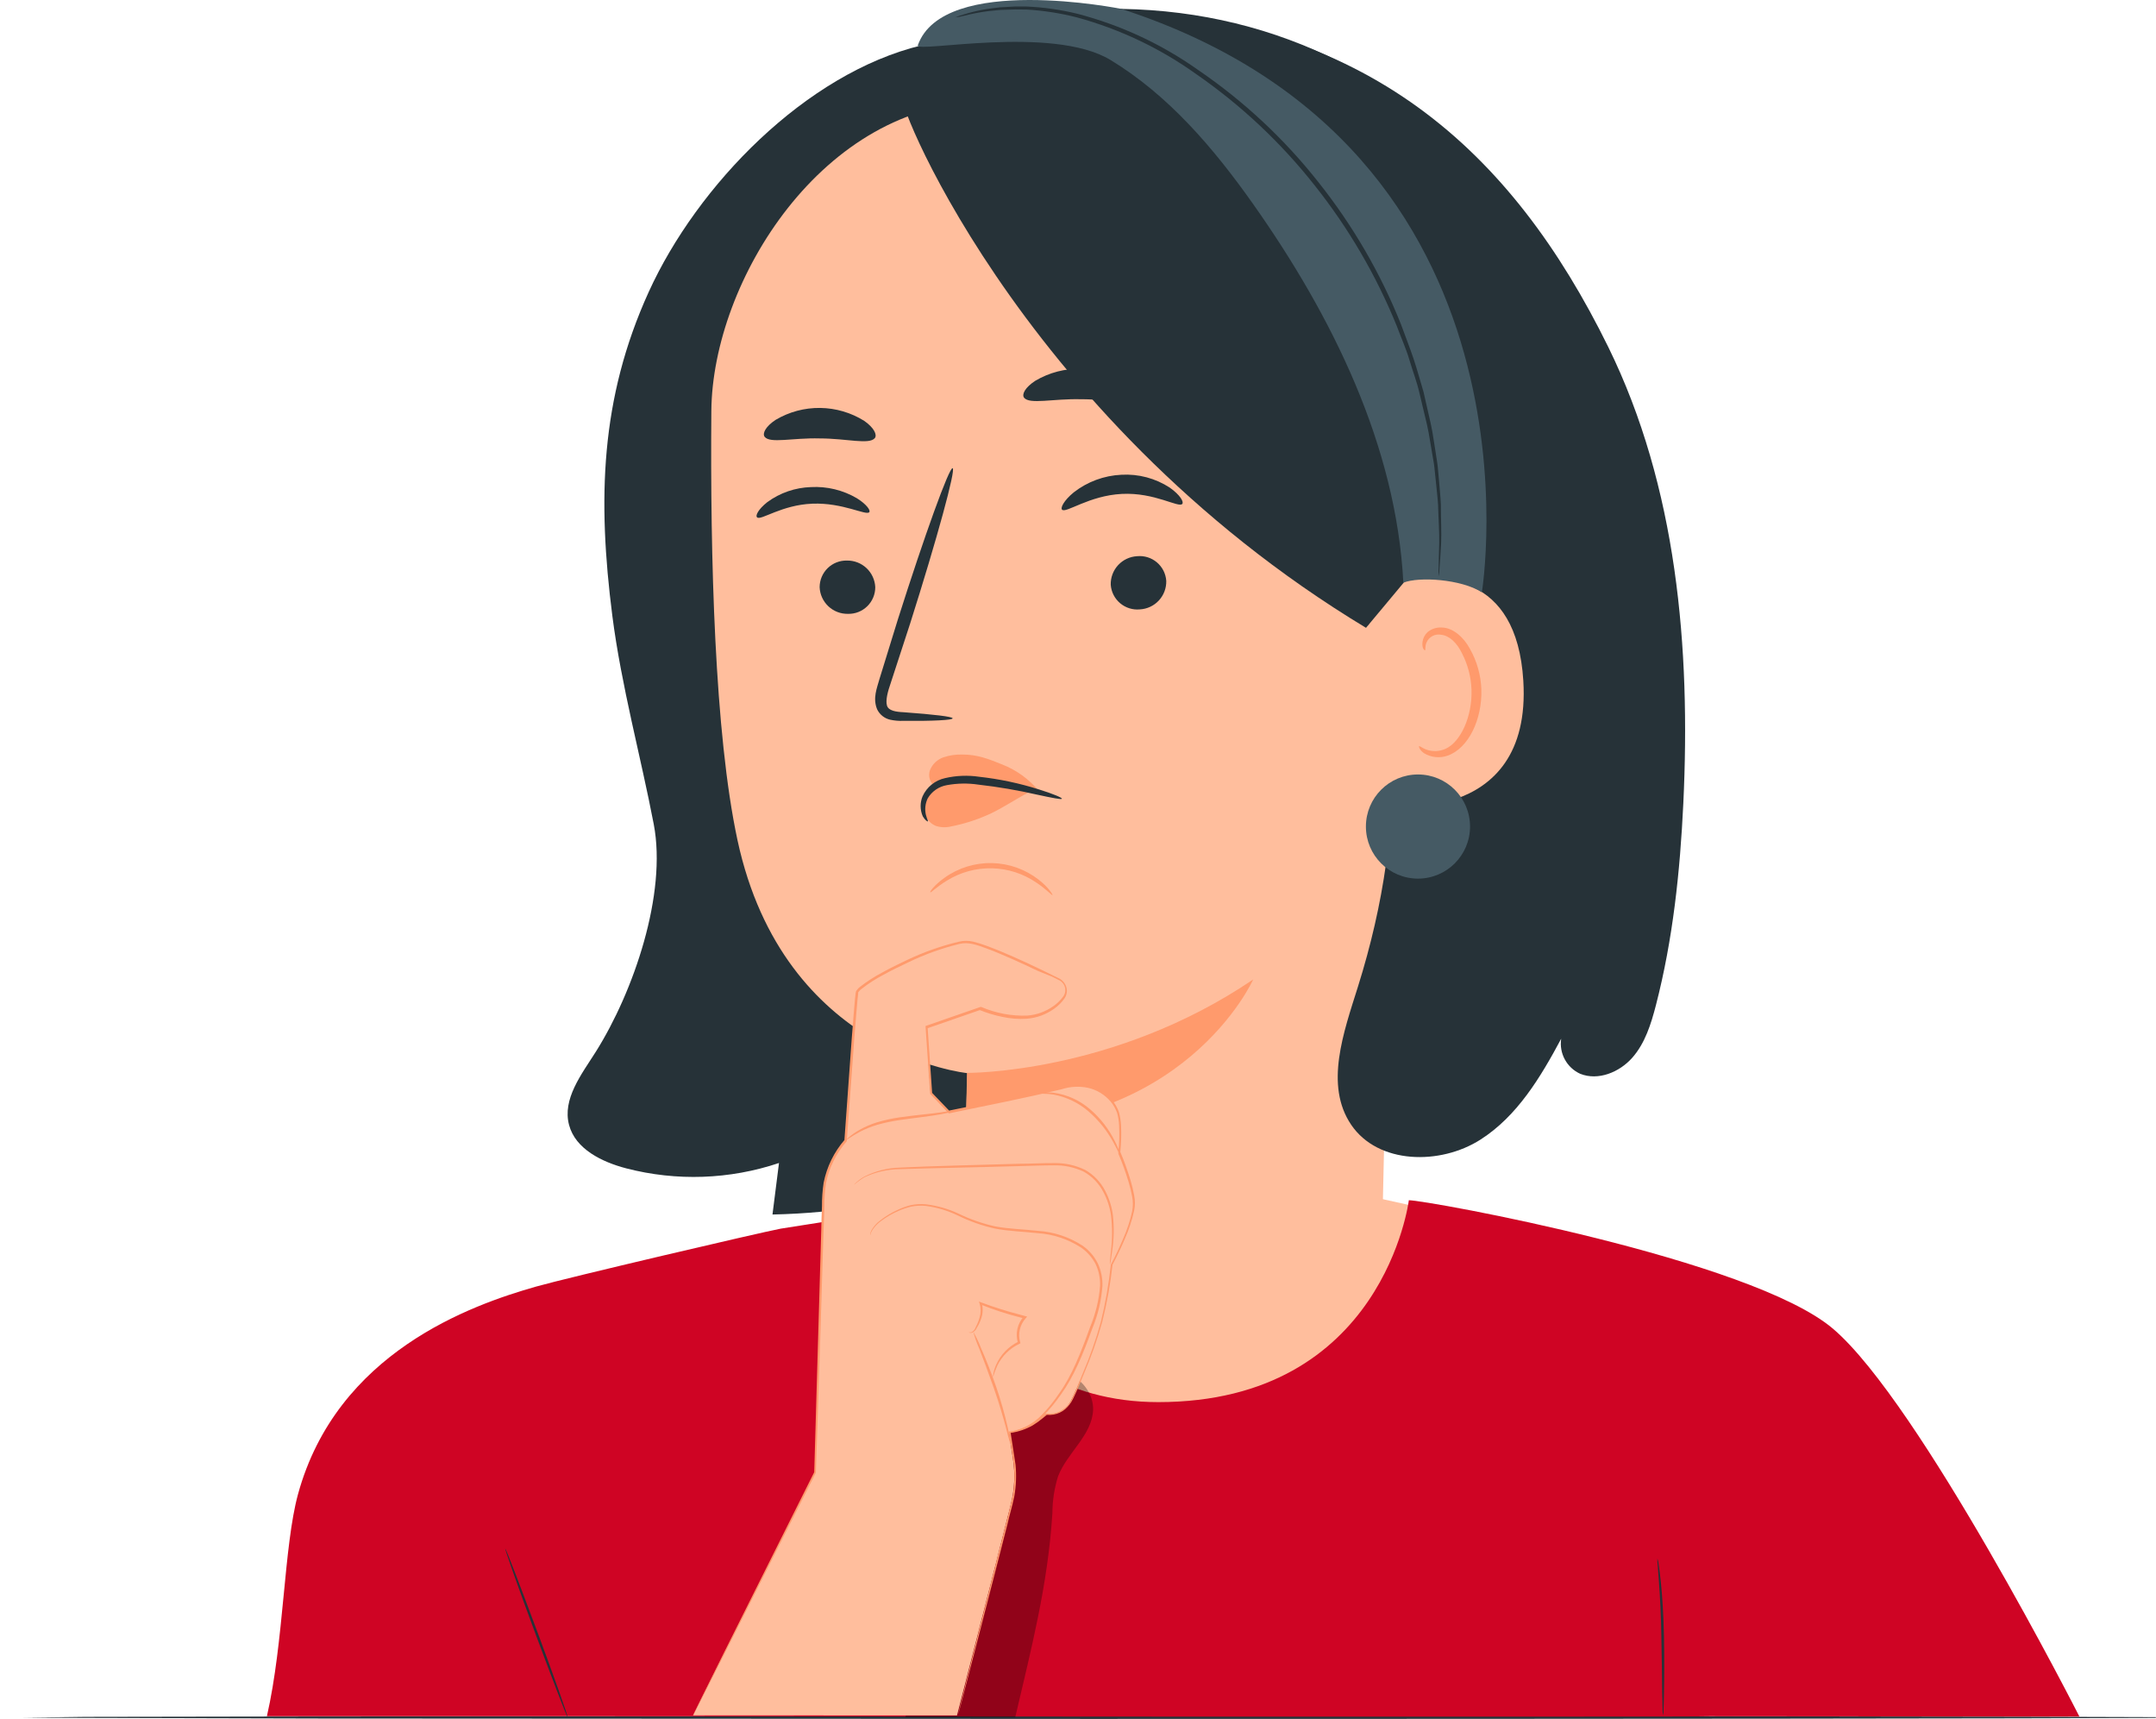
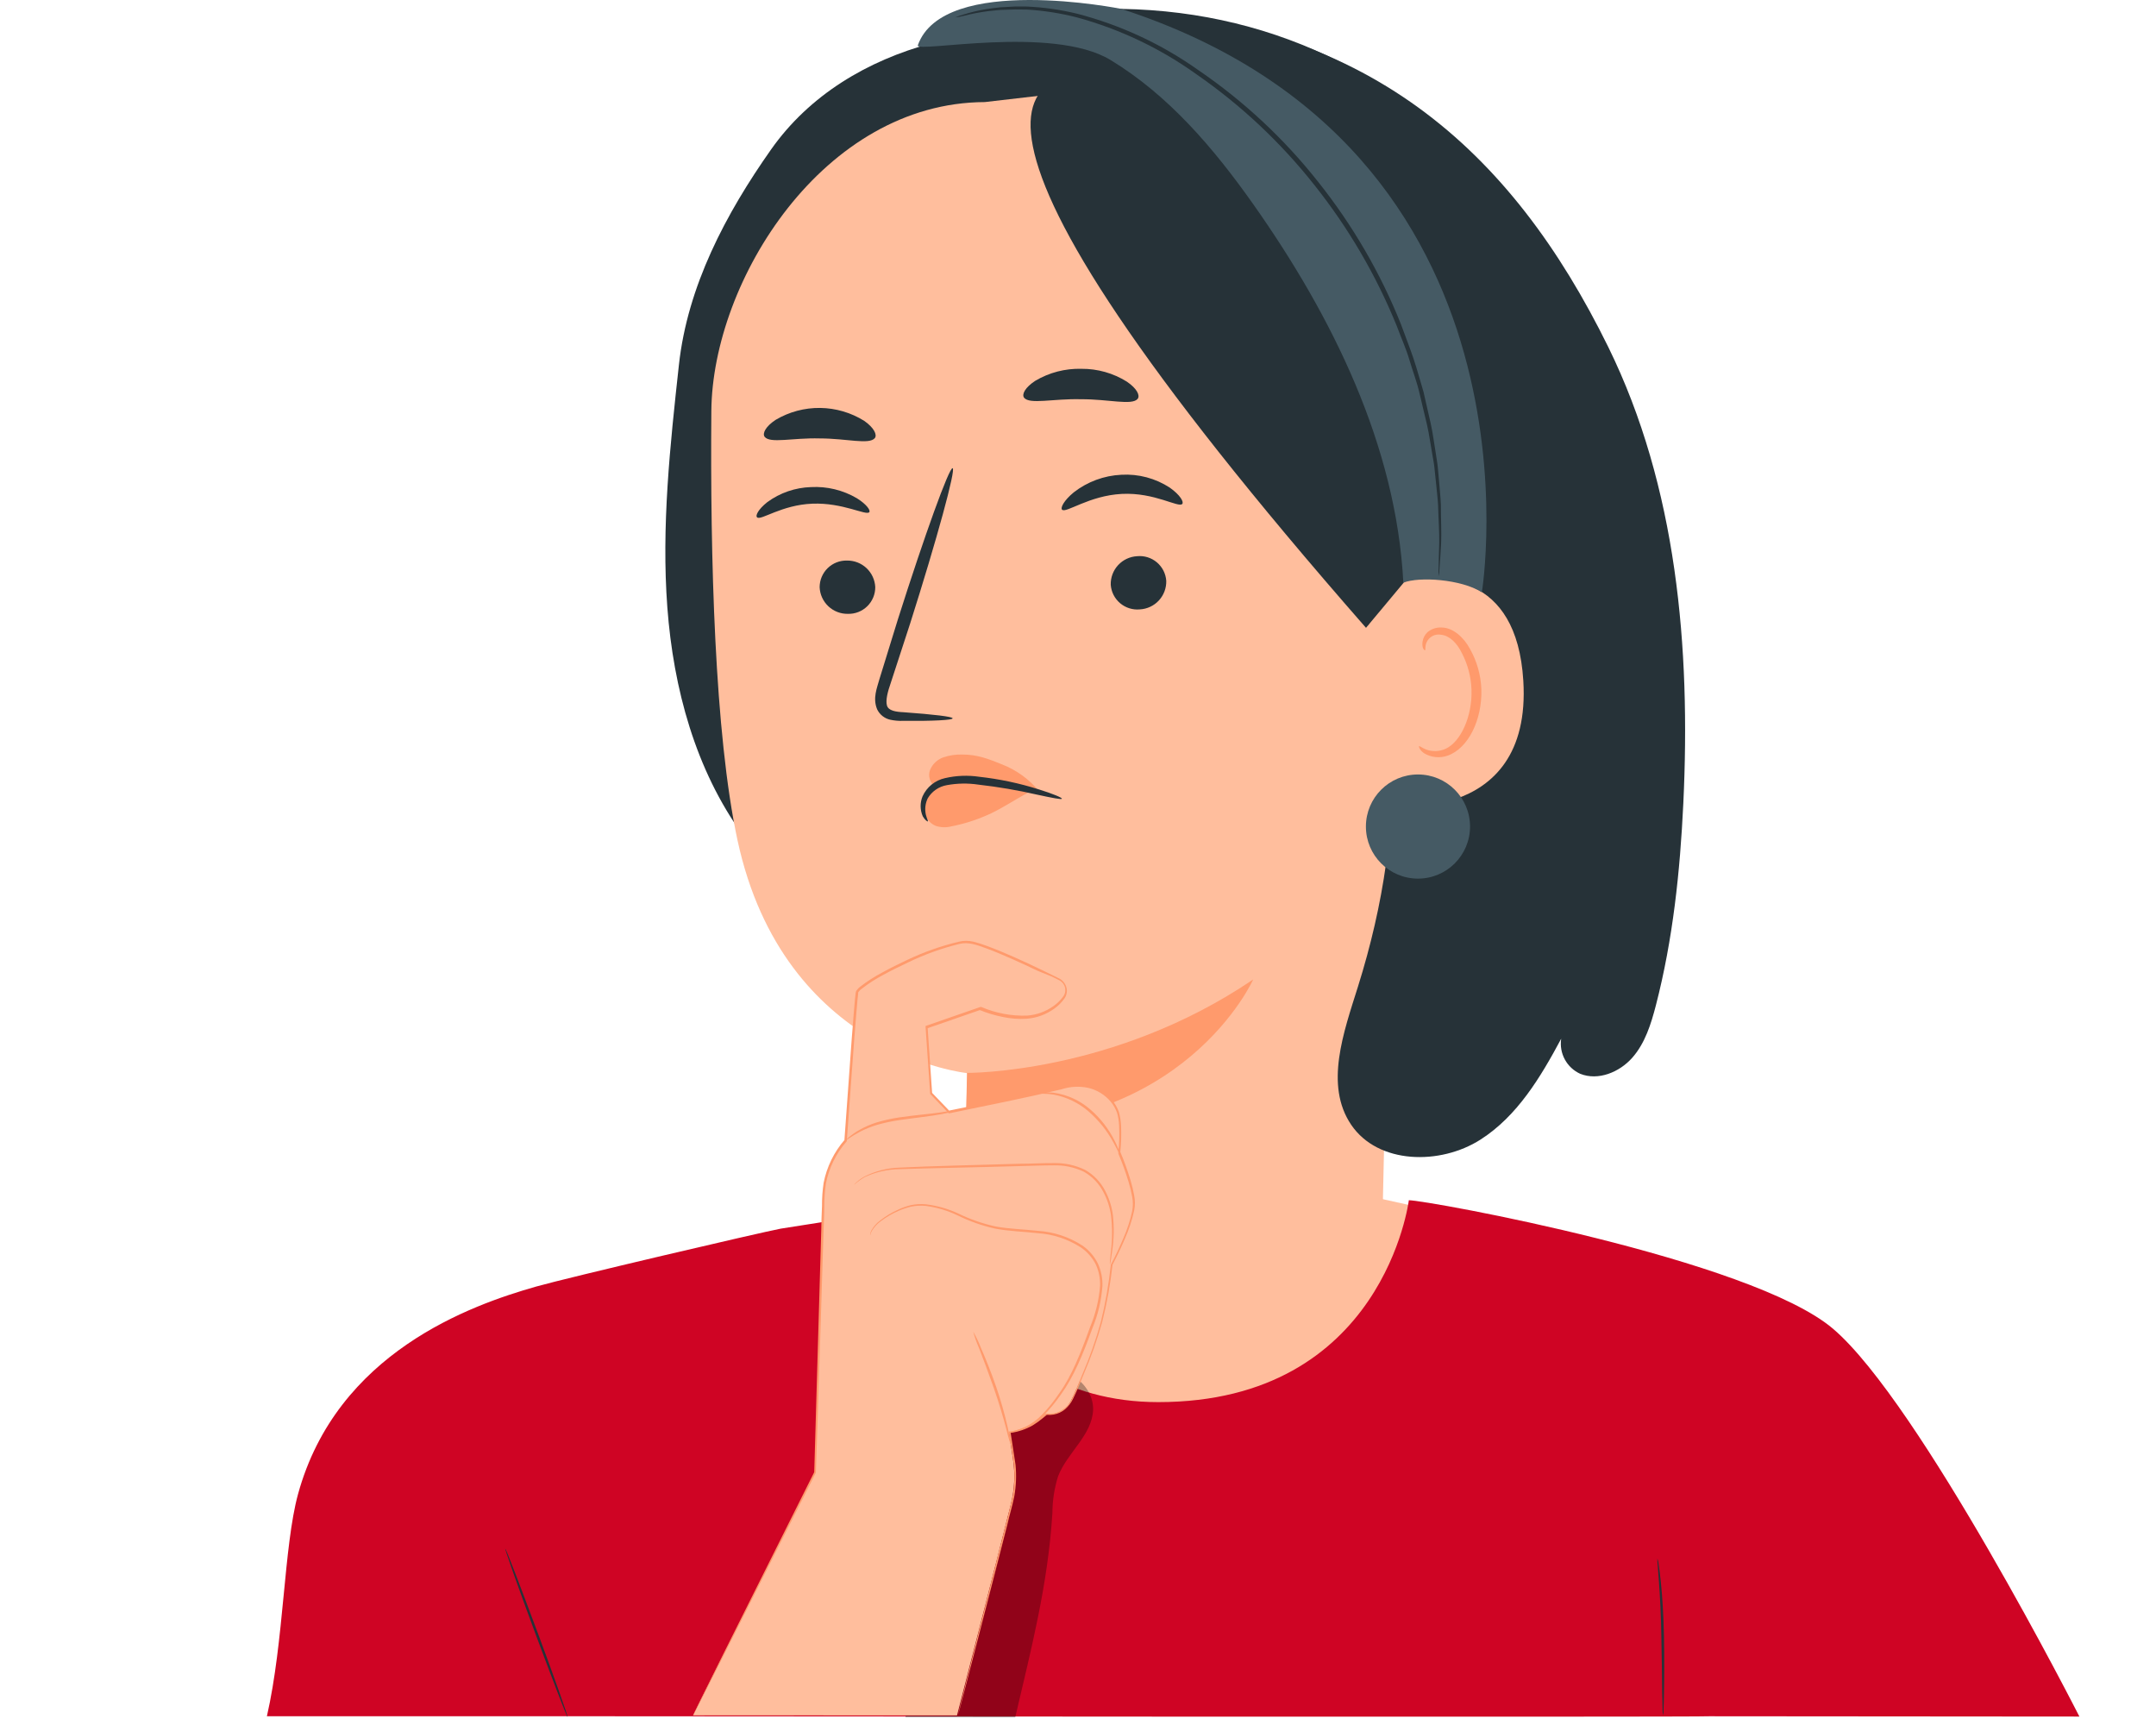
<svg xmlns="http://www.w3.org/2000/svg" width="2185" height="1742" viewBox="0 0 2185 1742" fill="none">
-   <path d="M2159.63 1740.22H2165.93H2184.82V1740.78C2079.09 1741.39 1635.72 1741.8 1105.06 1741.8L323.661 1741.39L86.844 1740.78L22.448 1740.53L86.844 1739.71L323.661 1739.31L1105.06 1738.9C1635.72 1738.9 2079.09 1739.36 2184.82 1739.97V1740.53H2165.93C2161.72 1740.32 2159.63 1740.22 2159.63 1740.22Z" fill="#263238" />
  <path d="M1512.41 1242.92C1501.04 1235.56 1349.34 1204.02 1349.34 1204.02L983.677 1213.57L852.699 1237.69C852.699 1237.69 828.424 1643.98 832.029 1651.45C835.635 1658.91 1105.26 1654.34 1112.42 1661.61C1119.58 1668.87 1368.54 1695.68 1368.54 1695.68L1598.95 1282.23L1512.41 1242.92Z" fill="#FFBE9D" />
  <path d="M1857.56 1346.33C1774.52 1275.83 1446.19 1216.21 1427.8 1216.21C1427.8 1216.21 1402.41 1420.78 1173.87 1420.78C979.513 1420.78 933.094 1222.71 933.094 1222.71L791.198 1245.01C769.36 1249.17 575.305 1294.62 543.462 1303.66C477.186 1322.46 341.384 1370.55 302.025 1514.07C287.5 1567.19 287.906 1662.83 270.486 1739.11H616.137C616.137 1739.11 1732.06 1740.07 1732.17 1739.11L2107.37 1739.41C2107.37 1739.41 1945.62 1421.03 1857.56 1346.33Z" fill="#CF0424" />
  <path d="M575.255 1740.02C574.544 1740.02 560.02 1702.18 542.448 1655C524.875 1607.82 511.417 1569.33 511.976 1569.07C512.534 1568.82 527.212 1606.86 544.784 1654.09C562.356 1701.32 575.916 1739.77 575.255 1740.02Z" fill="#263238" />
  <path d="M1685.44 1738.29C1685.06 1736.23 1684.89 1734.14 1684.93 1732.05C1684.93 1727.48 1684.68 1721.89 1684.53 1714.98C1684.53 1700 1684.02 1680.4 1683.71 1658.71C1683.41 1637.03 1682.29 1616.91 1681.23 1602.54C1680.72 1595.79 1680.31 1590.1 1679.96 1585.58C1679.68 1583.49 1679.6 1581.38 1679.7 1579.28C1680.38 1581.27 1680.8 1583.33 1680.97 1585.43C1681.63 1589.44 1682.34 1595.23 1683.11 1602.39C1684.63 1616.76 1685.9 1636.67 1686.36 1658.66C1686.81 1680.65 1686.66 1700.56 1686.36 1714.98C1686.36 1721.74 1686.05 1727.48 1685.9 1732.05C1685.99 1734.14 1685.84 1736.24 1685.44 1738.29Z" fill="#263238" />
  <g opacity="0.3">
    <path d="M1028.88 1740.22C1044.52 1673.13 1061.99 1606.6 1066.56 1533.17C1066.6 1520.61 1068.52 1508.13 1072.25 1496.14C1081.39 1472.07 1106.94 1454.25 1107.8 1428.5C1108.41 1401.53 1077.33 1381.42 1051.02 1386.5C1024.71 1391.58 1004.7 1415.14 995.715 1440.58C986.726 1466.03 986.522 1493.55 985.557 1520.52C982.713 1588.98 933.146 1673.54 917.555 1740.22" fill="black" />
  </g>
-   <path d="M933.958 45.943C816.693 74.282 706.639 187.688 657.427 295.862C608.216 404.037 605.524 506.371 620.557 623.891C629.647 694.991 649.606 767.463 662.557 835.263C676.015 905.856 642.242 1004.69 603.848 1065.73C589.222 1088.79 569.72 1113.72 576.728 1139.98C583.178 1164.31 609.942 1177.46 634.675 1183.91C685.71 1197.14 739.491 1195.26 789.472 1178.48C787.271 1195.88 785.07 1213.28 782.869 1230.68C916.386 1227.99 1044.98 1183.91 1170.93 1140.34C1213.13 1125.76 1257.26 1109.86 1286.87 1077.06C1303.17 1058.93 1313.99 1036.78 1324.3 1014.84C1365.78 926.458 1402.48 835.911 1434.25 743.594" fill="#263238" />
  <path d="M1534.25 206.833C1432.68 82.965 1296.77 11.661 1136.75 9.02C1046.45 7.497 1009.12 26.288 944.064 43.809C879.007 61.33 820.399 96.221 781.548 151.324C735.485 216.685 696.786 289.919 688.051 369.704C679.112 451.369 670.174 533.592 676.319 615.56C682.464 697.529 704.759 780.006 753.006 846.485L961.23 882.747C1076.36 886.657 1193.07 890.415 1305.26 864.159C1417.44 837.903 1526.43 777.518 1586.51 679.246C1670.1 542.428 1635.47 330.751 1534.25 206.833Z" fill="#263238" />
  <path d="M1348.58 205.462L1070.67 95.002L998.05 103.432C834.671 104.042 721.976 284.181 720.91 416.53C719.742 563.505 724.109 743.034 747.42 851.412C794.398 1069.29 980.377 1087.42 980.377 1087.42C980.377 1087.42 976.568 1203.51 975.298 1276.7L1400.84 1245.97L1422.22 280.118C1421.54 260.707 1413.59 242.259 1399.95 228.431C1386.31 214.603 1367.98 206.405 1348.58 205.462Z" fill="#FFBE9D" />
  <path d="M830.658 595.044C830.975 602.404 834.161 609.347 839.533 614.387C844.906 619.428 852.038 622.164 859.403 622.011C863.004 622.1 866.586 621.466 869.938 620.147C873.29 618.828 876.343 616.851 878.919 614.332C881.494 611.814 883.538 608.805 884.932 605.484C886.325 602.162 887.039 598.595 887.031 594.993C886.701 587.647 883.519 580.719 878.16 575.682C872.801 570.646 865.689 567.899 858.337 568.026C854.733 567.938 851.149 568.571 847.794 569.89C844.44 571.208 841.383 573.184 838.804 575.702C836.224 578.219 834.175 581.228 832.776 584.55C831.377 587.871 830.657 591.44 830.658 595.044Z" fill="#263238" />
  <path d="M767.378 524.298C771.085 527.649 792.212 511.601 823.243 510.382C854.273 509.163 877.737 522.723 880.936 519.016C882.51 517.391 878.549 511.195 868.341 504.846C854.307 496.623 838.166 492.702 821.922 493.572C805.96 494.056 790.519 499.368 777.637 508.808C768.191 516.273 765.245 522.774 767.378 524.298Z" fill="#263238" />
  <path d="M965.446 727.9C965.446 726.174 946.452 723.939 915.726 721.705C907.905 721.349 900.49 720.232 898.916 715.001C897.342 709.77 899.576 700.984 902.827 691.741L922.481 631.508C949.702 545.781 968.899 475.493 965.446 474.426C961.993 473.36 937.158 541.972 909.937 627.699C903.436 648.826 897.206 669.005 891.247 688.236C888.81 697.175 884.29 707.434 888.911 718.708C890.181 721.378 892.045 723.723 894.36 725.562C896.675 727.402 899.38 728.688 902.268 729.322C906.621 730.253 911.075 730.628 915.523 730.44C946.554 730.744 965.446 729.627 965.446 727.9Z" fill="#263238" />
  <path d="M980.022 1087.16C980.022 1087.16 1128.42 1088.58 1270.06 992.496C1270.06 992.496 1200.03 1149.17 978.904 1140.69L980.022 1087.16Z" fill="#FF9A6C" />
  <path d="M774.896 442.582C780.38 449.693 803.336 443.497 830.76 444.258C858.033 444.258 880.886 450.911 886.625 443.903C889.114 440.5 885.762 433.441 875.96 426.534C862.53 418.12 847.043 413.565 831.197 413.368C815.35 413.171 799.754 417.339 786.119 425.417C775.911 432.121 772.458 439.129 774.896 442.582Z" fill="#263238" />
  <path d="M1181.95 588.544C1182.14 595.898 1179.46 603.039 1174.47 608.445C1169.48 613.852 1162.58 617.098 1155.23 617.492C1151.65 617.84 1148.03 617.467 1144.59 616.396C1141.15 615.324 1137.96 613.575 1135.2 611.251C1132.45 608.928 1130.19 606.077 1128.55 602.866C1126.91 599.655 1125.94 596.15 1125.68 592.556C1125.48 585.202 1128.16 578.061 1133.15 572.655C1138.14 567.248 1145.04 564.002 1152.39 563.608C1155.98 563.253 1159.6 563.62 1163.04 564.689C1166.49 565.759 1169.68 567.507 1172.44 569.832C1175.19 572.157 1177.45 575.011 1179.09 578.225C1180.72 581.439 1181.69 584.947 1181.95 588.544Z" fill="#263238" />
  <path d="M1198.15 510.638C1194.54 514.904 1170.22 498.804 1136.95 500.48C1103.69 502.156 1080.22 520.388 1076.36 516.478C1074.48 514.751 1078.04 507.235 1088.2 498.906C1102.05 488.119 1118.9 481.891 1136.44 481.08C1153.75 480.076 1170.92 484.631 1185.45 494.081C1196.12 501.598 1199.98 508.708 1198.15 510.638Z" fill="#263238" />
  <path d="M1153 404.139C1147.16 411.147 1123.59 404.393 1095.41 404.545C1067.22 403.834 1043.45 410.081 1037.82 402.971C1035.33 399.517 1038.98 392.509 1049.29 385.805C1063.39 377.474 1079.55 373.285 1095.92 373.718C1112.23 373.575 1128.25 378.104 1142.08 386.77C1152.19 393.677 1155.59 400.635 1153 404.139Z" fill="#263238" />
  <path d="M1629.98 351.778C1531.71 151.782 1384.28 18.468 1120.8 8.92L1329.89 518.357C1428.21 661.117 1428.16 834.247 1376.26 999.658C1361.73 1045.97 1342.13 1099.55 1369.35 1139.73C1396.57 1179.9 1459.54 1180.96 1500.58 1154.66C1537.71 1130.84 1561.22 1091.73 1582.19 1052.53C1581.1 1059.74 1582.38 1067.11 1585.86 1073.53C1589.33 1079.95 1594.8 1085.05 1601.44 1088.08C1619.62 1095.39 1641.21 1086.55 1654.21 1071.83C1667.21 1057.1 1673.25 1037.65 1678.18 1018.65C1695.45 951.919 1702.66 883.002 1705.96 814.136C1713.48 656.394 1699.51 493.522 1629.98 351.778Z" fill="#263238" />
  <path d="M1384.33 649.488C1383.47 633.084 1400.28 593.623 1416.28 590.068C1459.09 580.977 1537.1 579.91 1543.8 689.761C1553.04 839.53 1400.73 817.895 1400.18 813.629C1399.77 810.277 1387.28 706.013 1384.33 649.488Z" fill="#FFBE9D" />
  <path d="M1438.16 756.138C1438.77 755.63 1440.91 757.814 1445.43 759.541C1451.79 761.837 1458.81 761.564 1464.98 758.779C1480.21 751.973 1492.2 726.022 1491.29 699.003C1490.88 686.135 1487.6 673.519 1481.69 662.082C1476.61 651.417 1468.84 644.154 1460.81 643.24C1457.72 642.572 1454.5 643.022 1451.71 644.51C1448.92 645.998 1446.75 648.427 1445.58 651.366C1443.85 655.683 1444.97 658.578 1444.21 658.882C1443.45 659.187 1440.8 656.597 1441.67 650.35C1442.18 646.594 1443.97 643.131 1446.75 640.549C1450.72 637.238 1455.8 635.567 1460.97 635.876C1472.55 635.876 1483.62 646.033 1489.66 657.41C1496.8 670.017 1500.79 684.165 1501.29 698.648C1502.15 728.866 1488.44 758.068 1467.16 765.686C1463.21 767.085 1458.99 767.583 1454.81 767.144C1450.64 766.705 1446.62 765.339 1443.04 763.147C1438.67 759.947 1437.76 756.646 1438.16 756.138Z" fill="#FF9A6C" />
-   <path d="M1422.52 590.472L1384.38 636.18C1025.37 419.577 898.863 78.852 916.791 102.366C916.791 102.366 1029.38 56.049 1151.58 76.973C1273.77 97.897 1505.61 158.942 1502 303.073C1498.39 447.204 1422.52 590.472 1422.52 590.472Z" fill="#263238" />
+   <path d="M1422.52 590.472L1384.38 636.18C916.791 102.366 1029.38 56.049 1151.58 76.973C1273.77 97.897 1505.61 158.942 1502 303.073C1498.39 447.204 1422.52 590.472 1422.52 590.472Z" fill="#263238" />
  <path d="M943.15 798.443C938.072 800.728 935.685 817.233 937.259 823.836C937.933 826.743 939.295 829.445 941.23 831.717C943.165 833.988 945.618 835.761 948.381 836.888C953.309 838.479 958.578 838.69 963.617 837.497C976.12 835.079 988.315 831.281 999.98 826.172C1012.37 821.093 1029.89 809.463 1041.98 803.166C1022.53 793.313 997.492 789.25 976.822 786.863C969.481 785.481 961.887 786.798 955.441 790.571" fill="#FF9A6C" />
  <path d="M948.076 797.224C945.378 795.433 943.362 792.784 942.358 789.705C941.353 786.626 941.417 783.299 942.541 780.261C943.768 777.262 945.622 774.56 947.978 772.335C950.334 770.11 953.138 768.415 956.202 767.361C962.341 765.335 968.785 764.39 975.247 764.568C990.483 764.568 1001.66 768.936 1015.88 774.725C1030.22 780.378 1042.91 789.567 1052.75 801.439C1017.2 798.442 984.693 790.723 948.28 797.325" fill="#FF9A6C" />
  <path d="M940.306 832.316C940.002 832.621 937.615 831.301 935.228 827.238C933.816 824.044 933.065 820.598 933.022 817.106C932.978 813.615 933.642 810.151 934.974 806.923C937.066 802.289 940.213 798.208 944.164 795.007C948.115 791.806 952.759 789.574 957.726 788.488C969.1 785.856 980.867 785.391 992.413 787.117C1012.82 789.372 1032.96 793.625 1052.54 799.813C1067.78 804.536 1076.46 808.345 1076.16 809.361C1075.85 810.377 1066.36 808.548 1051.12 805.247C1031.5 800.752 1011.65 797.361 991.651 795.09C981.015 793.482 970.185 793.654 959.605 795.598C955.578 796.288 951.751 797.85 948.391 800.175C945.031 802.5 942.22 805.531 940.154 809.056C937.712 814.198 937.068 820.01 938.326 825.562C939.342 829.675 940.764 831.656 940.306 832.316Z" fill="#263238" />
-   <path d="M1066.66 906.974C1066 907.583 1060.92 901.438 1050.56 894.531C1037.24 885.326 1021.51 880.223 1005.32 879.853C989.128 879.483 973.183 883.862 959.452 892.449C948.787 898.949 943.454 904.84 942.794 904.18C942.134 903.52 946.756 896.969 957.37 889.351C971.37 879.368 988.223 874.182 1005.41 874.567C1022.6 874.951 1039.21 880.886 1052.75 891.484C1063.06 899.559 1067.02 906.669 1066.66 906.974Z" fill="#FF9A6C" />
  <path d="M1437.05 890.315C1466.19 890.315 1489.81 866.69 1489.81 837.548C1489.81 808.406 1466.19 784.781 1437.05 784.781C1407.9 784.781 1384.28 808.406 1384.28 837.548C1384.28 866.69 1407.9 890.315 1437.05 890.315Z" fill="#455A64" />
  <path d="M930.148 45.943C927.304 54.018 1066.46 25.019 1125.42 60.773C1184.38 96.526 1230.09 150.309 1269.86 206.58C1350.1 320.189 1415.06 451.573 1422.22 590.473C1437.86 584.074 1480.77 586.816 1501.8 600.173C1501.8 600.173 1575.54 151.274 1136.39 9.021C1136.59 9.021 956.049 -27.342 930.148 45.943Z" fill="#455A64" />
  <path d="M968.188 17.655C970.821 16.448 973.557 15.479 976.364 14.761C984.297 12.242 992.413 10.34 1000.64 9.072C1006.02 8.514 1011.97 7.244 1018.57 7.143L1028.72 6.584H1039.85C1057.31 7.311 1074.66 9.76 1091.65 13.897C1135.73 25.346 1177.36 44.724 1214.5 71.082C1260.6 102.534 1301.63 140.826 1336.18 184.641C1370.85 228.2 1398.98 276.584 1419.68 328.264C1424.04 340.3 1428.67 351.88 1432.53 363.408C1436.39 374.937 1439.38 386.262 1442.68 397.181L1450 429.329C1452.28 439.486 1453.4 449.643 1455.08 459.242C1455.74 464.32 1456.7 468.688 1457.11 473.259C1457.51 477.829 1457.92 482.299 1458.33 486.666C1458.99 495.351 1459.95 503.527 1460.26 511.196C1460.26 526.432 1461.02 539.789 1460.51 550.555C1460 561.322 1459.29 569.6 1458.88 575.39C1458.84 578.289 1458.53 581.179 1457.97 584.023C1457.76 581.132 1457.76 578.23 1457.97 575.339C1457.97 569.499 1458.33 561.17 1458.58 550.505C1458.83 539.839 1457.82 526.584 1457.41 511.348C1456.95 503.73 1455.89 495.605 1455.08 486.971C1454.62 482.705 1454.16 478.236 1453.7 473.716C1453.25 469.196 1452.23 464.574 1451.47 459.8C1449.74 450.354 1448.47 440.349 1446.14 430.141C1443.8 419.933 1441.06 409.319 1438.57 398.349C1436.08 387.379 1431.82 376.359 1428.41 364.83C1425.01 353.302 1419.88 341.976 1415.46 330.092C1394.68 278.978 1366.7 231.094 1332.38 187.891C1298.23 144.604 1257.84 106.64 1212.52 75.247C1175.92 49.012 1134.94 29.51 1091.5 17.655C1074.86 13.387 1057.85 10.717 1040.71 9.682L1028.93 9.58L1018.77 9.885C1012.22 9.885 1006.33 10.952 1001 11.358C992.816 12.421 984.709 13.981 976.72 16.03C973.917 16.772 971.066 17.315 968.188 17.655Z" fill="#263238" />
  <path d="M969.864 1738.29C969.864 1738.29 1008.92 1586.44 1024.51 1524.03C1028.21 1509.18 1028.93 1493.75 1026.64 1478.62L1022.53 1451.35C1038.48 1448.56 1045.18 1445.46 1059.81 1433.02C1065.07 1433.7 1070.41 1432.69 1075.05 1430.13C1079.7 1427.57 1083.42 1423.6 1085.66 1418.8C1091.95 1406.51 1099.83 1385.68 1107.44 1366.28C1121.36 1330.73 1126.23 1281.37 1126.23 1281.37C1126.23 1281.37 1150.16 1236.73 1148.73 1217.78C1147.31 1198.84 1133.9 1167.81 1133.9 1167.81C1133.9 1167.81 1137.31 1137.34 1131.62 1124.9C1122.93 1105.65 1100.69 1095.54 1077.58 1101.99C1057.88 1107.48 961.23 1126.98 961.23 1126.98L943.201 1108.19L938.529 1040.85L993.124 1021.95C993.124 1021.95 1028.67 1037.6 1054.63 1027.74C1063.79 1024.56 1071.79 1018.73 1077.63 1010.98C1078.67 1009.51 1079.37 1007.82 1079.69 1006.05C1080.02 1004.27 1079.95 1002.45 1079.5 1000.7C1079.05 998.957 1078.23 997.328 1077.09 995.929C1075.96 994.53 1074.53 993.394 1072.91 992.599C1050.21 981.324 997.949 956.083 981.088 954.458C959.351 952.325 875.351 992.751 868.596 1005.24C867.174 1007.78 856.865 1156.13 856.865 1156.13C843.045 1171.92 835.099 1191.99 834.366 1212.96C834.366 1245.97 825.987 1492.28 825.987 1492.28L702.373 1738.19" fill="#FFBE9D" />
  <path d="M702.373 1738.19C702.373 1738.19 702.983 1736.72 704.405 1733.87L710.6 1721.23C716.187 1710.05 724.313 1693.65 734.825 1672.47L825.174 1491.78V1492.13C826.545 1444.8 828.069 1392.08 829.745 1334.69C830.558 1306.05 831.421 1276.32 832.335 1245.51C832.335 1237.84 832.792 1230.28 833.046 1222.25C832.977 1214.3 833.538 1206.35 834.722 1198.49C837.915 1182.35 845.268 1167.33 856.052 1154.91L855.747 1155.67C858.117 1122.46 860.589 1088.23 863.162 1052.98C863.823 1044.2 864.534 1035.36 865.245 1026.47C865.651 1022 866.006 1017.53 866.413 1013.06C866.667 1010.78 866.819 1008.7 867.174 1006.21C867.267 1005.54 867.42 1004.87 867.632 1004.23L868.8 1002.75C869.514 1001.77 870.369 1000.9 871.339 1000.16C878.571 994.51 886.306 989.529 894.447 985.284C902.471 980.815 910.749 976.803 919.129 972.842C936.005 964.771 953.694 958.523 971.896 954.203C976.67 953.06 981.646 953.06 986.421 954.203C991.072 955.373 995.65 956.815 1000.13 958.52C1009.12 961.821 1017.96 965.528 1026.74 969.388C1035.53 973.248 1044.27 977.362 1053 981.526L1066.1 987.874L1072.6 991.074C1075.07 992.164 1077.18 993.923 1078.7 996.153C1080.28 998.364 1081.16 1001 1081.22 1003.72C1081.28 1006.43 1080.53 1009.11 1079.05 1011.39C1076.15 1015.54 1072.56 1019.16 1068.44 1022.1C1064.33 1025.02 1059.85 1027.39 1055.13 1029.16C1050.37 1030.87 1045.4 1031.92 1040.36 1032.31C1032.15 1032.81 1023.91 1032.18 1015.88 1030.43C1007.9 1028.82 1000.1 1026.45 992.566 1023.37H993.531L938.986 1042.27L940.053 1040.54C941.644 1063.22 943.184 1085.67 944.674 1107.88L944.319 1107.07L962.348 1125.86L961.18 1125.51C999.879 1117.53 1037.92 1110.27 1074.59 1101.28C1083.76 1098.35 1093.55 1097.86 1102.97 1099.86C1112.31 1102.08 1120.69 1107.22 1126.9 1114.54C1129.96 1118.18 1132.35 1122.34 1133.95 1126.83C1135.2 1131.3 1135.93 1135.9 1136.14 1140.54C1136.56 1149.6 1136.29 1158.69 1135.33 1167.71V1167.1C1139.37 1176.65 1142.88 1186.41 1145.84 1196.35C1147.33 1201.27 1148.54 1206.27 1149.44 1211.33C1150.43 1216.36 1150.43 1221.54 1149.44 1226.57C1147.27 1236.35 1144.14 1245.89 1140.1 1255.06C1136.24 1264.15 1132.02 1272.89 1127.56 1281.47V1281.06C1125.43 1300.72 1121.93 1320.2 1117.09 1339.37C1112.06 1357.43 1105.8 1375.13 1098.35 1392.34C1094.95 1400.77 1091.55 1409.1 1087.64 1417.07C1085.75 1421.18 1083.02 1424.85 1079.61 1427.84C1076.19 1430.77 1072.03 1432.7 1067.58 1433.42C1065.38 1433.79 1063.14 1433.87 1060.92 1433.68H1060.11H1060.87L1060.57 1433.93L1059.35 1434.95L1056.86 1436.98C1053.66 1439.66 1050.26 1442.1 1046.7 1444.29C1039.51 1448.37 1031.59 1451.01 1023.39 1452.06L1024.1 1451.04C1025.73 1462.37 1027.61 1473.29 1029.18 1484.21C1030.21 1494.81 1029.8 1505.51 1027.96 1516C1025.98 1526.16 1022.88 1535.71 1020.8 1545.15L1013.85 1572.32C1004.81 1607.36 997.086 1637.48 990.737 1662.06L976.111 1718.49C974.384 1724.88 973.114 1729.76 972.251 1733.11C971.388 1736.46 970.829 1738.19 970.829 1738.19C970.829 1738.19 971.185 1736.46 971.997 1733.11L975.603 1718.43L989.772 1661.86C995.968 1637.23 1003.59 1607.11 1012.42 1572.07C1014.66 1563.27 1016.96 1554.19 1019.33 1544.85C1021.56 1535.45 1024.41 1525.8 1026.34 1515.8C1028.14 1505.44 1028.52 1494.88 1027.46 1484.41C1026.14 1473.7 1024.21 1462.68 1022.38 1451.35V1450.49H1023.24C1031.23 1449.43 1038.94 1446.85 1045.94 1442.87C1049.49 1440.7 1052.88 1438.29 1056.1 1435.66L1058.49 1433.68L1059.71 1432.66H1060.01L1060.82 1432.41H1061.74C1063.77 1432.6 1065.82 1432.51 1067.83 1432.15C1071.97 1431.38 1075.84 1429.58 1079.1 1426.92C1082.35 1424.25 1084.89 1420.82 1086.47 1416.92C1090.33 1409.04 1093.68 1400.77 1097.03 1392.34C1104.43 1375.21 1110.64 1357.6 1115.62 1339.62C1120.31 1320.52 1123.7 1301.13 1125.78 1281.57C1130.25 1273.09 1134.41 1264.3 1138.22 1255.31C1142.22 1246.32 1145.29 1236.94 1147.41 1227.33C1148.35 1222.5 1148.35 1217.54 1147.41 1212.71C1146.5 1207.75 1145.31 1202.85 1143.86 1198.03C1140.92 1188.17 1137.43 1178.49 1133.4 1169.03V1168.72V1167.51C1134.36 1158.62 1134.62 1149.67 1134.16 1140.74C1134 1136.29 1133.3 1131.87 1132.08 1127.59C1130.57 1123.43 1128.36 1119.56 1125.52 1116.16C1119.64 1109.26 1111.7 1104.42 1102.87 1102.35C1093.85 1100.43 1084.47 1100.94 1075.7 1103.82C1038.88 1112.61 1000.95 1120.12 962.195 1128.1H961.484L960.977 1127.59L942.948 1108.75L942.643 1108.44V1107.93C941.119 1085.72 939.579 1063.29 938.021 1040.64V1039.63L938.986 1039.32L993.531 1020.38H993.988H994.496C1009.17 1026.68 1025.05 1029.67 1041.02 1029.11C1045.8 1028.74 1050.51 1027.73 1055.03 1026.12C1059.54 1024.44 1063.81 1022.19 1067.73 1019.41C1071.68 1016.64 1075.12 1013.21 1077.89 1009.26C1079.08 1007.41 1079.69 1005.25 1079.65 1003.05C1079.6 1000.85 1078.9 998.711 1077.63 996.914C1076.36 995.107 1074.6 993.698 1072.55 992.851L1066.05 989.601L1051.78 983.812C1043.1 979.647 1034.36 975.584 1025.63 971.725C1016.89 967.865 1008.11 964.107 999.219 960.856C990.331 957.606 981.342 954.203 972.302 956.489C954.282 960.907 936.782 967.223 920.094 975.33C911.765 979.292 903.487 983.253 895.513 987.671C887.547 991.823 879.981 996.702 872.913 1002.25C872.06 1002.86 871.306 1003.59 870.679 1004.43L869.714 1005.6C869.685 1006.04 869.685 1006.48 869.714 1006.92C869.46 1008.9 869.206 1011.29 869.003 1013.47C868.596 1017.94 868.19 1022.36 867.835 1026.83C867.124 1035.73 866.413 1044.57 865.702 1053.34C863.112 1088.48 860.623 1122.76 858.185 1155.98V1156.38L857.881 1156.74C847.36 1168.78 840.18 1183.36 837.058 1199.04C835.914 1206.78 835.354 1214.59 835.382 1222.41C835.382 1230.23 834.925 1238 834.671 1245.67C833.757 1276.51 832.843 1306.25 831.929 1334.9C830.151 1392.13 828.475 1444.85 826.85 1492.33C788.202 1568.87 757.222 1630.32 735.79 1672.68C725.125 1693.8 716.796 1710.11 711.159 1721.23C708.366 1726.71 706.08 1730.93 704.709 1733.77C703.338 1736.62 702.373 1738.19 702.373 1738.19Z" fill="#FF9A6C" />
  <path d="M1021.67 1451.4C1027.63 1450.26 1033.44 1448.44 1038.98 1445.97C1045.35 1442.84 1051.12 1438.63 1056.05 1433.52C1062.57 1426.7 1068.48 1419.33 1073.72 1411.48C1085.96 1394.42 1095.41 1370.85 1104.7 1344.85C1110.3 1331.52 1113.73 1317.37 1114.86 1302.95C1115.12 1295.43 1113.61 1287.95 1110.44 1281.11C1106.89 1274.18 1101.65 1268.26 1095.2 1263.9C1082.14 1255.55 1067.19 1250.63 1051.73 1249.58C1036.8 1247.95 1022.07 1247.65 1008.21 1244.9C995.255 1241.99 982.693 1237.56 970.778 1231.7C960.509 1226.75 949.522 1223.46 938.224 1221.95C933.322 1221.49 928.38 1221.73 923.546 1222.66C919.247 1223.66 915.048 1225.06 911.002 1226.82C904.474 1229.62 898.302 1233.18 892.618 1237.44C888.994 1240.07 885.937 1243.4 883.628 1247.24C883.055 1248.25 882.611 1249.32 882.308 1250.44C882.308 1251.2 881.952 1251.61 881.952 1251.61C881.896 1251.2 881.896 1250.79 881.952 1250.39C882.116 1249.2 882.477 1248.05 883.019 1246.99C885.206 1243.01 888.219 1239.55 891.856 1236.83C897.51 1232.36 903.704 1228.63 910.291 1225.71C914.403 1223.8 918.689 1222.28 923.089 1221.19C928.097 1220.14 933.232 1219.85 938.325 1220.32C949.855 1221.69 961.089 1224.92 971.59 1229.87C983.386 1235.59 995.812 1239.9 1008.61 1242.72C1022.22 1245.31 1036.85 1245.56 1051.98 1247.24C1067.89 1248.27 1083.27 1253.34 1096.68 1261.97C1103.46 1266.57 1108.94 1272.85 1112.57 1280.2C1115.93 1287.39 1117.53 1295.28 1117.25 1303.21C1116.18 1317.9 1112.75 1332.32 1107.09 1345.92C1097.69 1372.07 1087.94 1395.59 1075.35 1412.8C1069.96 1420.65 1063.89 1428.01 1057.22 1434.79C1052.08 1439.92 1046.08 1444.1 1039.49 1447.14C1035.33 1448.96 1030.96 1450.29 1026.49 1451.1L1022.94 1451.55C1022.51 1451.56 1022.08 1451.51 1021.67 1451.4Z" fill="#FF9A6C" />
  <path d="M1024.36 1464C1022.41 1458.41 1020.8 1452.71 1019.53 1446.93C1016.74 1436.37 1012.52 1421.84 1007.09 1406.3C1001.66 1390.76 996.222 1376.44 992.26 1366.18C989.859 1360.75 987.873 1355.15 986.318 1349.42C989.279 1354.57 991.842 1359.93 993.987 1365.47C998.405 1375.63 1004.14 1389.54 1009.63 1405.44C1014.27 1418.98 1018.19 1432.77 1021.36 1446.73C1022.53 1452.11 1023.39 1456.48 1023.85 1459.48C1024.24 1460.95 1024.42 1462.47 1024.36 1464Z" fill="#FF9A6C" />
-   <path d="M981.951 1350.03C982.74 1350.18 983.549 1350.18 984.338 1350.03C985.379 1349.53 986.307 1348.82 987.066 1347.94C987.826 1347.07 988.401 1346.05 988.757 1344.95C990.499 1341.74 991.862 1338.33 992.82 1334.8C994.14 1330.32 994.14 1325.56 992.82 1321.08L992.109 1318.85L994.292 1319.71C1007.45 1324.64 1020.86 1328.86 1034.46 1332.36L1038.93 1333.58L1041.02 1334.14L1039.54 1335.76C1036.61 1339.01 1034.56 1342.96 1033.57 1347.22C1032.59 1351.49 1032.7 1355.93 1033.91 1360.14L1034.21 1361.15L1033.25 1361.61C1023.48 1366.2 1015.57 1373.97 1010.8 1383.65C1009.11 1387.48 1007.64 1391.4 1006.38 1395.38C1006.31 1394.26 1006.41 1393.13 1006.68 1392.03C1007.25 1388.93 1008.19 1385.92 1009.48 1383.04C1014.01 1372.71 1022.08 1364.34 1032.23 1359.43L1031.62 1360.85C1030.21 1356.23 1030.01 1351.32 1031.06 1346.6C1032.11 1341.88 1034.37 1337.52 1037.61 1333.93L1038.22 1336.12L1033.75 1334.9C1020.05 1331.41 1006.6 1327.02 993.48 1321.74L994.953 1320.42C996.315 1325.31 996.209 1330.48 994.648 1335.3C993.536 1338.88 991.966 1342.29 989.976 1345.46C989.499 1346.64 988.776 1347.7 987.857 1348.58C986.937 1349.45 985.842 1350.12 984.643 1350.54C982.713 1350.79 981.901 1350.34 981.951 1350.03Z" fill="#FF9A6C" />
  <path d="M865.447 1200.72C866.14 1199.77 866.941 1198.9 867.834 1198.13C870.316 1195.85 873.061 1193.87 876.011 1192.24C887.053 1186.64 899.188 1183.54 911.561 1183.15C942.744 1181.57 985.658 1180.66 1033.19 1179.24C1045.08 1179.24 1056.61 1178.48 1067.93 1178.58C1078.95 1178.3 1089.86 1180.67 1099.77 1185.48C1108.47 1190.45 1115.53 1197.85 1120.09 1206.76C1124.1 1214.41 1126.73 1222.69 1127.86 1231.24C1129.22 1243.55 1128.95 1255.98 1127.05 1268.22C1126.49 1272.53 1125.93 1275.83 1125.57 1278.12C1125.41 1279.28 1125.17 1280.44 1124.86 1281.57C1124.73 1280.41 1124.73 1279.23 1124.86 1278.07C1125.17 1275.48 1125.47 1272.18 1125.88 1267.91C1127.38 1255.77 1127.38 1243.49 1125.88 1231.34C1124.68 1223.04 1122.04 1215.01 1118.06 1207.63C1113.61 1199.09 1106.79 1192.04 1098.4 1187.31C1088.89 1182.8 1078.45 1180.59 1067.93 1180.86C1056.81 1180.86 1045.18 1181.37 1033.3 1181.63C985.861 1183 942.744 1183.66 911.714 1184.72C899.42 1184.87 887.3 1187.64 876.163 1192.85C872.328 1195.09 868.737 1197.73 865.447 1200.72Z" fill="#FF9A6C" />
  <path d="M1050.82 1107.98C1052.29 1107.55 1053.81 1107.31 1055.34 1107.27C1059.47 1106.8 1063.65 1106.8 1067.78 1107.27C1081.54 1109.18 1094.44 1115.06 1104.9 1124.19C1115.35 1133.19 1123.87 1144.21 1129.94 1156.59C1131.03 1158.67 1132.02 1160.8 1132.89 1162.99C1133.62 1164.64 1134.27 1166.34 1134.82 1168.06C1135.42 1169.47 1135.81 1170.96 1135.98 1172.48C1135.53 1172.48 1133.34 1166.54 1128.32 1157.5C1121.88 1145.68 1113.39 1135.1 1103.23 1126.27C1093.12 1117.48 1080.85 1111.57 1067.68 1109.15C1057.37 1107.68 1050.87 1108.59 1050.82 1107.98Z" fill="#FF9A6C" />
  <path d="M856.863 1155.67C856.863 1155.67 857.93 1154.35 860.266 1152.37C863.562 1149.59 867.116 1147.12 870.88 1145.01C876.475 1141.85 882.381 1139.28 888.503 1137.34C896.024 1135.1 903.696 1133.41 911.458 1132.26C927.913 1129.87 942.794 1128.76 953.459 1127.18C964.124 1125.61 970.726 1124.29 970.828 1124.69C969.43 1125.44 967.92 1125.95 966.358 1126.22C963.413 1127.08 959.147 1127.99 953.763 1129.06C943.098 1131.09 928.37 1132.57 911.814 1134.95C904.185 1136.05 896.635 1137.64 889.214 1139.73C883.209 1141.51 877.378 1143.84 871.794 1146.68C862.297 1151.66 857.168 1156.08 856.863 1155.67Z" fill="#FF9A6C" />
</svg>